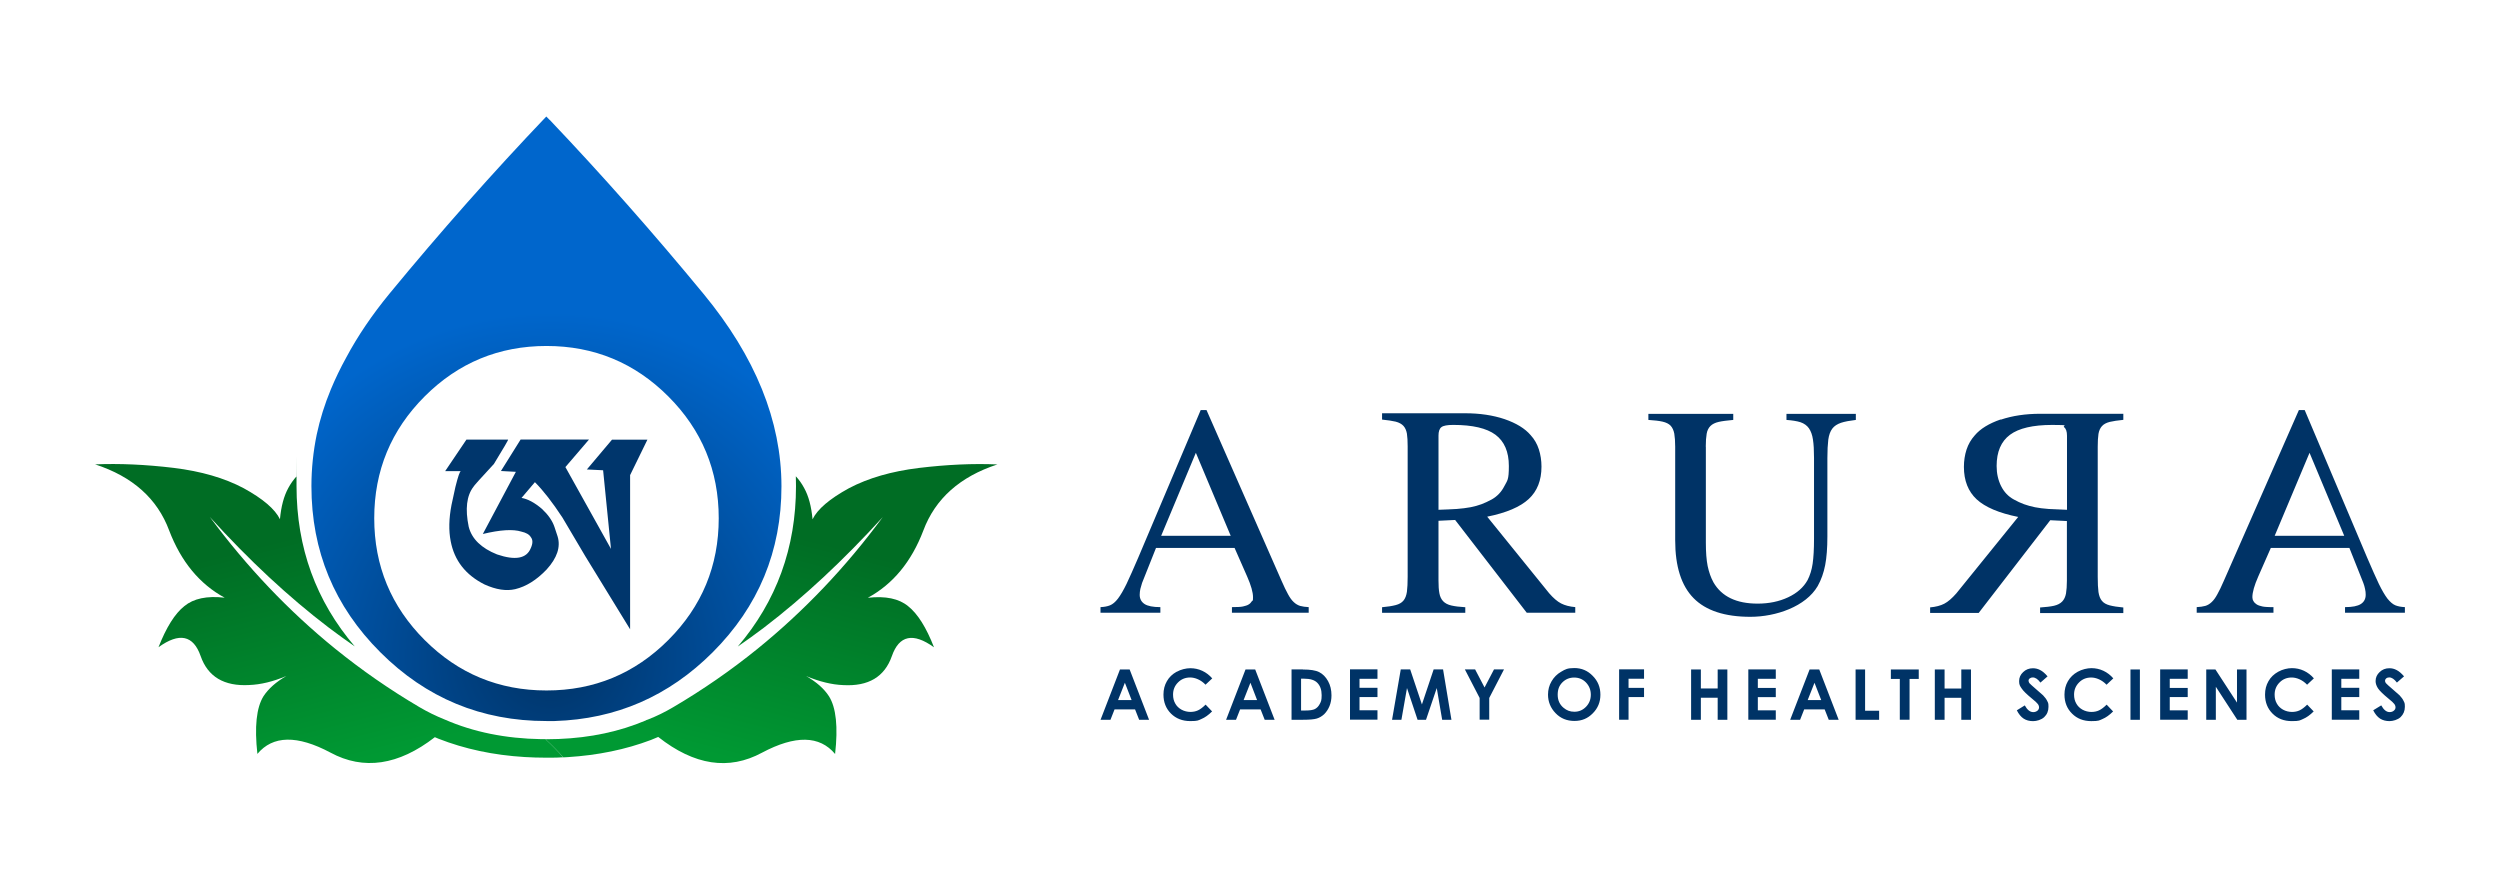
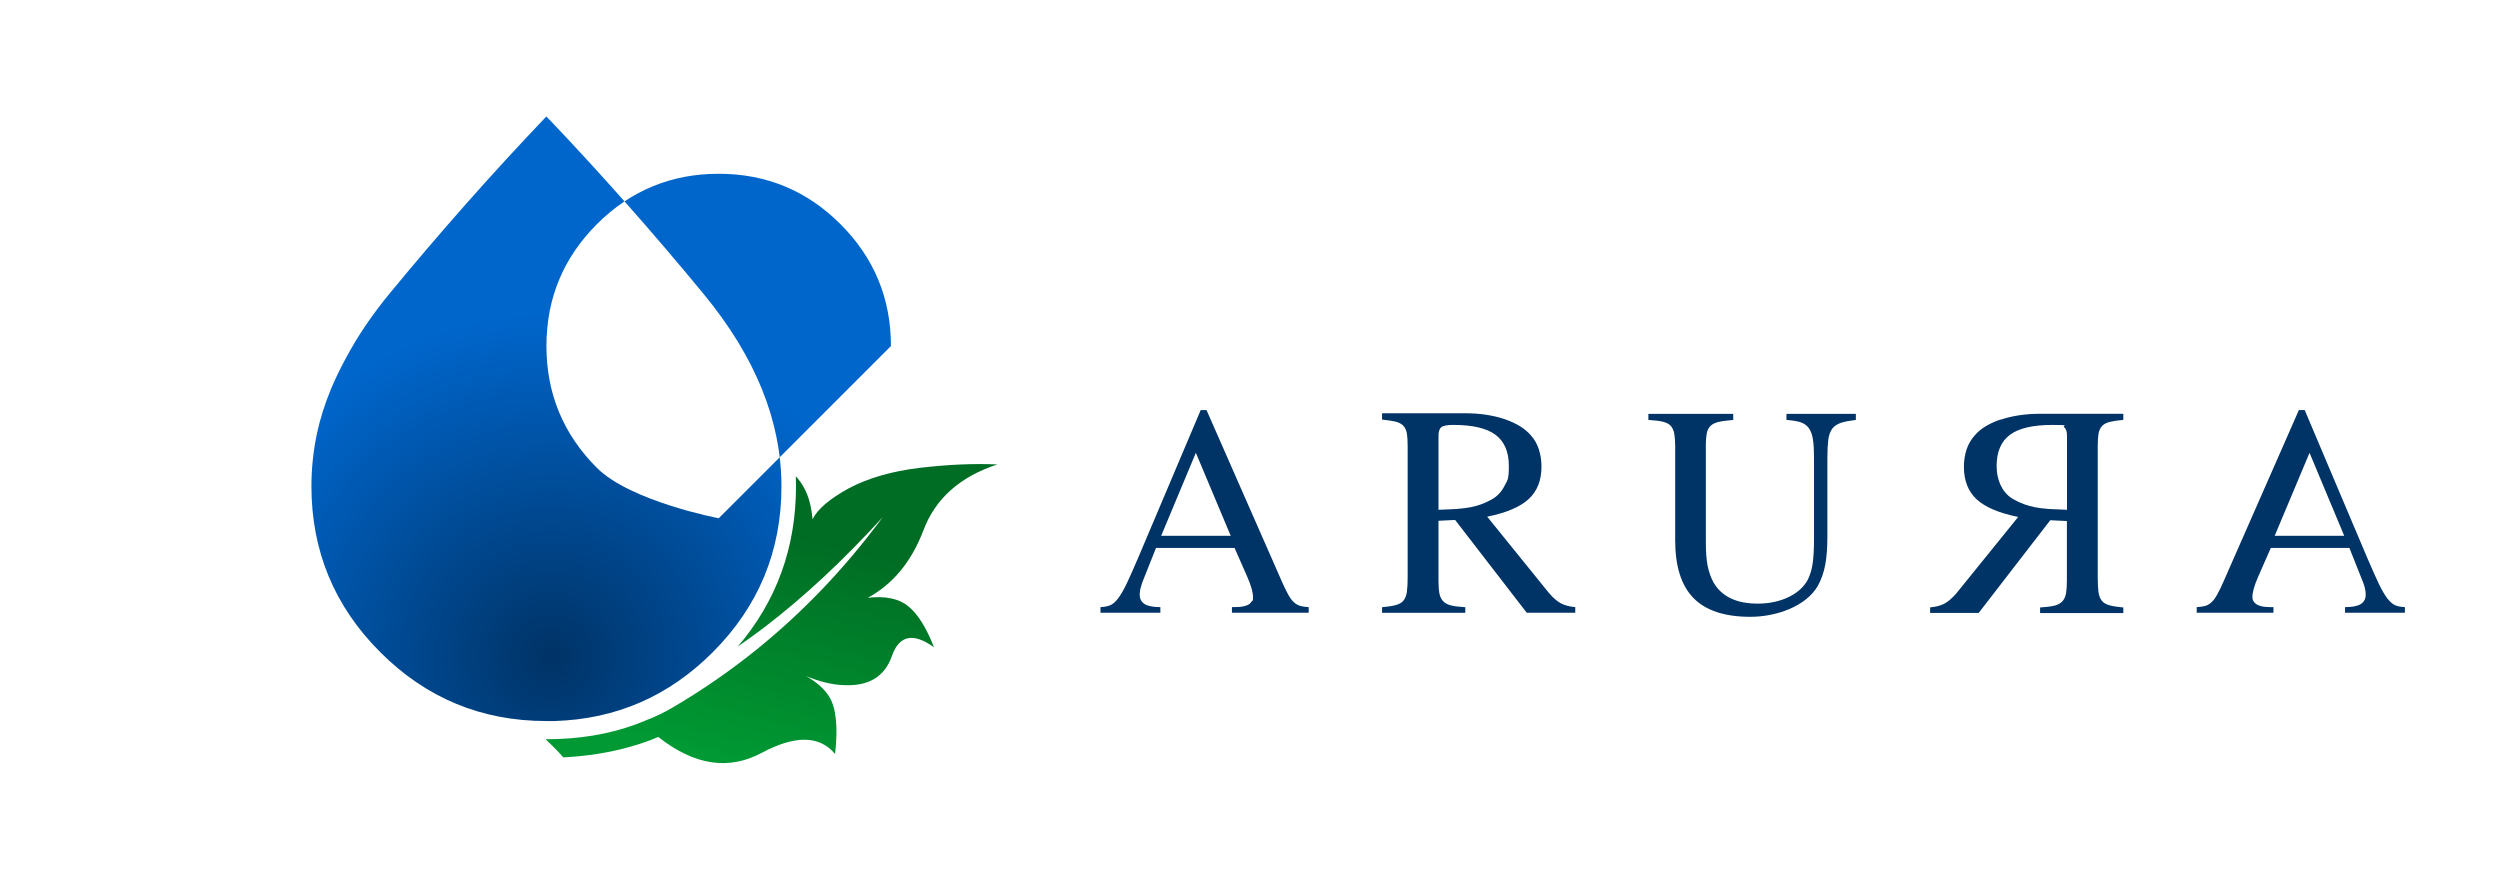
<svg xmlns="http://www.w3.org/2000/svg" id="Layer_1" data-name="Layer 1" viewBox="0 0 2800 1000">
  <defs>
    <style>
      .cls-1 {
        fill: #036;
      }

      .cls-1, .cls-2, .cls-3, .cls-4, .cls-5 {
        stroke-width: 0px;
      }

      .cls-2 {
        fill: url(#linear-gradient);
      }

      .cls-3 {
        fill: url(#linear-gradient-2);
      }

      .cls-4 {
        fill: #00366c;
      }

      .cls-5 {
        fill: url(#radial-gradient);
      }
    </style>
    <linearGradient id="linear-gradient" x1="-532.49" y1="1886.74" x2="-613.95" y2="2202.86" gradientTransform="translate(960 2799.3) scale(1 -1)" gradientUnits="userSpaceOnUse">
      <stop offset=".2" stop-color="#093" />
      <stop offset="1" stop-color="#006d24" />
    </linearGradient>
    <linearGradient id="linear-gradient-2" x1="-157.78" y1="1885.31" x2="-76.32" y2="2201.43" gradientTransform="translate(960 2799.3) scale(1 -1)" gradientUnits="userSpaceOnUse">
      <stop offset=".2" stop-color="#093" />
      <stop offset="1" stop-color="#006d24" />
    </linearGradient>
    <radialGradient id="radial-gradient" cx="-345.89" cy="2055.07" fx="-345.89" fy="2055.07" r="386.11" gradientTransform="translate(962.6 2790.9) scale(1 -1)" gradientUnits="userSpaceOnUse">
      <stop offset="0" stop-color="#036" />
      <stop offset="1" stop-color="#06c" />
    </radialGradient>
  </defs>
  <g id="Symbol_66_0_Layer1_0_FILL" data-name="Symbol 66 0 Layer1 0 FILL">
-     <path class="cls-2" d="m617.45,848.61c4.41,0,8.91-.18,13.32-.46-2.57-3.03-5.79-6.52-9.64-10.38-3.03-3.03-6.34-6.34-10.19-9.92h-4.68c-40.04-.64-76.14-7.99-108.1-21.95-9.92-3.95-19.38-8.63-28.47-13.96-33.25-19.56-64.66-41.42-94.42-65.48-51.98-42.16-98.73-91.38-140.24-147.41,44.08,48.59,88.45,89.82,133.08,123.8,9.74,7.35,19.47,14.42,29.21,21.12-43.44-50.79-65.21-110.67-65.21-179.55s0-7.35.18-11.11c-3.77,4.13-6.89,8.63-9.37,13.23-4.96,9-8.08,20.66-9.37,34.99-5.51-11.3-19.1-22.96-40.78-34.81-21.49-11.39-47.57-18.92-78.25-22.69-31.41-3.77-60.71-5.05-87.99-3.95,41.97,13.68,69.62,38.3,82.93,74.03,13.32,34.9,34.07,60.07,62.18,75.31-19.84-2.3-34.9.92-45.19,9.46-10.65,8.45-20.21,23.79-28.93,46.01,23.33-16.81,39.03-13.5,47.21,9.92,8.08,23.14,26.27,33.98,54.37,32.42,12.77-.46,26.63-3.77,41.61-10.1-11.48,6.61-20.02,14.14-25.62,22.69-7.9,12.77-10.19,34.26-6.8,64.57,17.27-20.76,44.54-21.31,81.83-1.47,37.1,20.02,76.14,14.33,116.92-17.27l4.13,1.75c29.3,11.48,61.44,18.37,96.44,20.48,7.81.46,15.8.73,23.97.73h5.88Z" />
    <path class="cls-3" d="m891.33,533.31c.09,3.77.18,7.44.18,11.2,0,68.88-21.77,128.76-65.21,179.65,9.74-6.7,19.47-13.78,29.21-21.12,44.64-34.07,89-75.4,133.17-123.9-41.42,56.21-88.26,105.34-140.34,147.59-29.76,24.06-61.17,45.83-94.32,65.3-9.18,5.42-18.64,10.1-28.38,13.87-.64.18-1.19.37-1.84.64-.18.09-.37.28-.55.37-29.3,12.4-61.81,19.38-97.72,20.76-4.5.18-9.09.28-13.68.28h-.83c3.77,3.58,7.16,6.8,10.19,9.92,3.86,3.86,7.07,7.26,9.64,10.38,1.75,0,3.49-.18,5.24-.28,33.52-2.11,64.47-8.45,92.95-19.2l8.17-3.4c40.41,31.87,79.08,37.75,116.27,17.63,37.29-19.84,64.57-19.29,81.83,1.47,3.4-30.31,1.19-51.8-6.8-64.57-5.51-8.54-14.05-16.07-25.62-22.69,14.97,6.25,28.84,9.64,41.61,10.1,28.1,1.56,46.2-9.18,54.37-32.42,8.17-23.42,23.88-26.73,47.21-9.92-8.63-22.23-18.28-37.56-28.93-46.01-10.29-8.54-25.35-11.66-45.19-9.46,28.1-15.25,48.86-40.32,62.18-75.31,13.32-35.64,41.05-60.34,82.93-74.03-27.28-1.19-56.58.18-87.99,3.95-30.58,3.77-56.67,11.3-78.25,22.69-21.68,11.85-35.27,23.51-40.78,34.81-1.29-14.42-4.41-26.08-9.37-34.99-2.48-4.68-5.6-9.18-9.46-13.32h.09Z" />
  </g>
  <g id="Symbol_61_copy_0_Layer0_0_FILL" data-name="Symbol 61 copy 0 Layer0 0 FILL">
    <path class="cls-1" d="m1547.91,463.14v6.8c6.25.64,11.39,1.38,15.25,2.3,3.86,1.01,6.8,2.66,8.73,4.78,1.93,2.11,3.21,5.05,3.86,8.63.55,3.67.83,8.45.83,14.33v145.85c0,7.07-.28,12.77-.83,16.99-.64,4.22-1.93,7.53-3.86,9.83-1.93,2.39-4.87,4.04-8.73,5.05s-8.91,1.84-15.25,2.39v6.25h93.22v-6.25c-6.43-.37-11.66-1.01-15.61-1.93s-6.98-2.48-9.18-4.78c-2.11-2.2-3.58-5.24-4.22-8.91-.73-3.77-1.01-8.63-1.01-14.51v-66.68l18.64-.92,80.18,103.87h54.37v-6.25c-6.34-.55-11.57-1.93-15.89-4.13-4.22-2.2-8.63-5.97-13.41-11.48l-69.34-85.69c21.49-4.32,36.92-10.93,46.47-19.75,9.55-8.82,14.33-20.94,14.33-36.28,0-6.89-1.01-13.32-2.94-19.38-1.93-5.97-4.96-11.3-9.18-15.89-6.34-7.44-16.07-13.41-29.11-17.91-13.04-4.41-27.92-6.61-44.36-6.61h-92.95m63.19,25.17c0-4.78,1.1-7.99,3.31-9.64,2.11-1.65,6.52-2.48,13.23-2.48,21.68,0,37.38,3.67,47.3,11.02,9.92,7.44,14.97,19.01,14.97,34.99s-1.65,15.98-5.05,22.59c-3.31,6.52-8.08,11.48-14.14,14.88-3.95,2.11-7.71,3.95-11.48,5.33s-7.9,2.57-12.31,3.4c-4.5.83-9.55,1.47-15.34,1.93-5.79.37-12.67.64-20.48.92v-82.93m-259.82-28.75h-6.52l-69.98,165.32c-5.33,12.4-9.64,22.13-13.04,29.3-3.49,7.16-6.7,12.67-9.64,16.53s-5.97,6.34-8.91,7.53c-2.94,1.19-6.43,1.84-10.65,2.02v6.25h67.05v-6.25c-8.27,0-14.24-1.19-17.73-3.49-3.58-2.39-5.42-5.79-5.42-10.29,0-2.2.28-4.41.73-6.61.55-2.3,1.19-4.5,1.93-6.7l15.61-39.22h87.99l14.14,32.15c4.32,9.83,6.52,17.54,6.52,23.05s-.46,3.12-1.29,4.5c-.92,1.47-2.11,2.76-3.67,3.67-1.01.64-1.93,1.01-2.94,1.29s-2.2.55-3.4.92c-1.29.28-2.85.46-4.87.55-1.93.09-4.41.18-7.44.18v6.25h85.97v-6.25c-3.77-.18-6.89-.64-9.64-1.38-2.57-.83-4.96-2.2-7.16-4.32-2.2-2.02-4.32-4.96-6.34-8.73-2.11-3.77-4.5-8.73-7.26-15.06l-84.04-191.22m27.09,140.8h-77.88l38.85-92.95,39.03,92.95m1202.87-140.8h-6.52l-84.04,191.22c-2.76,6.34-5.14,11.39-7.26,15.06-2.02,3.77-4.13,6.7-6.34,8.73-2.2,2.11-4.59,3.58-7.16,4.32-2.66.73-5.88,1.19-9.64,1.38v6.25h85.97v-6.25c-2.94,0-5.42,0-7.44-.18-2.02-.09-3.67-.28-4.87-.55-1.29-.37-2.39-.64-3.4-.92s-1.93-.73-2.94-1.29c-1.56-1.01-2.85-2.2-3.67-3.67-.92-1.47-1.29-2.94-1.29-4.5,0-5.51,2.2-13.23,6.52-23.05l14.14-32.15h87.99l15.61,39.22c.83,2.2,1.47,4.41,1.93,6.7.55,2.2.73,4.41.73,6.61,0,4.5-1.84,7.99-5.42,10.29-3.58,2.3-9.46,3.49-17.73,3.49v6.25h67.05v-6.25c-4.13-.18-7.71-.83-10.65-2.02-2.94-1.19-5.88-3.77-8.91-7.53-2.94-3.86-6.15-9.37-9.64-16.53-3.4-7.16-7.71-16.9-13.04-29.3l-69.98-165.32m44.27,140.8h-77.88l39.03-92.95,38.85,92.95m-384.73-130.33c-13.04,4.5-22.78,10.38-29.11,17.91-4.13,4.59-7.16,9.83-9.18,15.89-1.93,5.97-2.94,12.49-2.94,19.38,0,15.34,4.78,27.46,14.24,36.28,9.55,8.82,25.07,15.43,46.56,19.75l-69.34,85.69c-4.78,5.42-9.18,9.28-13.41,11.48s-9.55,3.58-15.89,4.13v6.25h54.37l80.18-103.87,18.64.92v66.68c0,5.88-.37,10.75-1.01,14.51-.73,3.77-2.11,6.7-4.22,8.91-2.2,2.3-5.24,3.86-9.18,4.78s-9.18,1.47-15.61,1.93v6.25h93.22v-6.25c-6.25-.55-11.39-1.38-15.25-2.39s-6.8-2.66-8.73-5.05c-1.93-2.3-3.21-5.6-3.86-9.83-.55-4.22-.83-9.92-.83-16.99v-145.85c0-5.88.28-10.65.83-14.33.64-3.67,1.93-6.52,3.86-8.63,1.93-2.2,4.87-3.77,8.73-4.78,3.86-.92,8.91-1.65,15.25-2.3v-6.8h-92.95c-16.53,0-31.32,2.2-44.36,6.61m.46,74.48c-3.31-6.61-5.05-14.14-5.05-22.59,0-15.89,4.96-27.55,14.97-34.99,9.92-7.35,25.72-11.02,47.3-11.02s11.11.83,13.23,2.48c2.2,1.65,3.31,4.87,3.31,9.64v82.93c-7.9-.28-14.69-.55-20.48-.92-5.79-.46-10.93-1.01-15.34-1.93-4.41-.92-8.54-2.02-12.31-3.4s-7.53-3.12-11.48-5.33c-6.06-3.31-10.84-8.27-14.14-14.88m-330.82-44.18c0-6.06.37-10.93,1.01-14.6.64-3.67,2.11-6.52,4.22-8.63s5.24-3.67,9.28-4.59c4.04-.92,9.46-1.56,16.26-2.2v-6.8h-95.06v6.8c6.7.46,12.03,1.01,15.89,1.93,3.95.92,6.98,2.39,9,4.5,2.02,2.2,3.4,5.14,4.13,8.91.64,3.77,1.01,8.63,1.01,14.69v104.79c0,29.3,6.89,50.88,20.66,64.84,13.68,13.87,34.9,20.85,63.56,20.85s61.99-11.48,75.4-34.44c3.95-7.07,6.7-14.88,8.36-23.42,1.65-8.54,2.48-19.29,2.48-32.24v-87.71c0-8.45.37-15.25,1.01-20.57.73-5.24,2.2-9.37,4.5-12.4,2.2-2.94,5.51-5.05,9.74-6.52,4.22-1.38,9.74-2.39,16.62-3.21v-6.8h-77.7v6.8c6.43.46,11.66,1.29,15.71,2.57,4.04,1.38,7.26,3.67,9.46,6.8,2.2,3.21,3.77,7.44,4.5,12.67.83,5.33,1.19,12.12,1.19,20.57v90.74c0,11.57-.55,20.76-1.56,27.74-1.01,6.89-2.94,13.04-5.69,18.37-4.5,8.08-11.76,14.51-21.77,19.2s-21.4,7.07-34.17,7.07c-23.7,0-40.23-7.9-49.41-23.79-2.94-5.33-5.05-11.39-6.52-18.28-1.38-6.89-2.02-15.61-2.02-26.18v-107.46h-.09Z" />
  </g>
  <g id="Symbol_62_0_Layer0_0_FILL" data-name="Symbol 62 0 Layer0 0 FILL">
-     <path class="cls-1" d="m1405.83,749.78h-10.84l-21.77,56.39h11.11l4.59-11.66h22.96l4.59,11.66h11.11l-21.77-56.39m2.11,34.26h-15.06l7.62-19.38,7.44,19.38m526.72-34.26h-10.84v21.31h-18.83v-21.31h-10.93v56.39h10.93v-24.71h18.83v24.71h10.84v-56.39m-93.31,20.66h-17.36v-10.29h17.36v-10.47h-27.92v56.39h10.56v-25.35h17.36v-10.38m-92.85-18c-4.59,2.66-8.17,6.25-10.75,10.75-2.66,4.5-3.95,9.46-3.95,14.88,0,7.99,2.85,14.97,8.45,20.76,5.6,5.88,12.67,8.73,21.12,8.73s14.97-2.85,20.57-8.54c5.69-5.69,8.54-12.58,8.54-20.85s-2.85-15.34-8.63-21.12c-5.69-5.88-12.58-8.73-20.48-8.73s-10.19,1.38-14.69,4.04m14.51,6.61c5.14,0,9.55,1.84,13.13,5.51,3.58,3.77,5.42,8.27,5.42,13.68s-1.84,9.92-5.42,13.59-7.9,5.51-12.95,5.51-8.54-1.47-12.03-4.32c-4.41-3.58-6.7-8.54-6.7-14.69s1.75-10.29,5.24-13.87c3.58-3.58,7.99-5.42,13.23-5.42m-89.82-9.09l-10.56,20.21-10.56-20.21h-11.48l16.53,31.96v24.34h10.75v-24.34l16.53-31.96h-11.39m-93.77,0h-10.47l-9.74,56.39h10.47l6.25-35.54,11.85,35.54h9.46l12.03-35.54,6.06,35.54h10.38l-9.37-56.39h-10.56l-13.13,39.22-13.13-39.22m-56.76,20.66v-10.19h20.11v-10.56h-30.77v56.39h30.77v-10.56h-20.11v-14.79h20.11v-10.38h-20.11m-63.46-20.57h-12.67v56.39h12.86c7.35,0,12.4-.46,15.43-1.38,2.94-.92,5.69-2.48,8.27-4.87,2.48-2.48,4.5-5.51,5.97-9.09s2.2-7.62,2.2-11.94c0-6.15-1.29-11.48-3.86-16.07-2.57-4.59-5.88-7.99-9.92-10.01-3.95-2.02-10.01-2.94-18.18-2.94m-2.11,10.29h3.58c6.7,0,11.48,1.47,14.51,4.5,3.31,3.31,4.96,7.9,4.96,13.96s-.73,7.16-2.11,9.83-3.21,4.5-5.42,5.69c-2.2,1.1-5.69,1.65-10.65,1.65h-4.87v-35.54m-139.33-7.9c-4.78,2.66-8.45,6.15-10.93,10.56-2.57,4.41-3.86,9.37-3.86,15.06,0,8.63,2.85,15.71,8.45,21.31,5.6,5.51,12.77,8.36,21.58,8.36s8.91-.83,12.58-2.39c3.77-1.56,7.71-4.32,11.85-8.45l-7.26-7.62c-3.12,3.12-5.97,5.24-8.54,6.43s-5.42,1.75-8.54,1.75-6.98-.83-10.01-2.57c-2.94-1.65-5.33-3.95-6.89-6.8-1.65-2.85-2.48-6.15-2.48-10.01,0-5.42,1.84-9.92,5.51-13.59,3.67-3.77,8.27-5.6,13.68-5.6s12.03,2.66,17.17,8.08l7.53-7.07c-3.12-3.58-6.8-6.43-11.11-8.45s-8.82-2.94-13.5-2.94-10.56,1.38-15.25,4.04m-52.63-2.66h-10.84l-21.77,56.39h11.11l4.59-11.66h22.96l4.59,11.66h11.11l-21.77-56.39m2.2,34.26h-15.15l7.62-19.38,7.53,19.38m1403.83-21.68c0-.92.46-1.75,1.29-2.57.92-.73,2.11-1.1,3.4-1.1,2.85,0,5.69,1.93,8.63,5.79l7.99-6.98c-3.03-3.49-5.79-5.79-8.36-7.07-2.57-1.38-5.24-2.02-8.08-2.02-4.41,0-7.99,1.47-10.93,4.32-2.94,2.76-4.5,6.06-4.5,10.1,0,2.66.92,5.33,2.66,8.08,1.84,2.76,5.79,6.61,11.94,11.66,3.31,2.66,5.42,4.59,6.34,5.88.92,1.19,1.38,2.48,1.38,3.86s-.64,2.66-1.93,3.67c-1.19,1.01-2.76,1.56-4.68,1.56-3.49,0-6.61-2.48-9.37-7.53l-9,5.51c2.11,4.22,4.68,7.35,7.62,9.28,3.03,1.93,6.61,2.85,10.56,2.85s9.28-1.47,12.49-4.5c3.12-3.03,4.78-6.89,4.78-11.48s-.46-4.5-1.38-6.52-2.39-4.13-4.59-6.43c-.92-.92-3.4-3.03-7.44-6.52-4.41-3.77-7.07-6.15-7.9-7.16-.64-.92-.92-1.75-.92-2.76m-48.95,8.17v-10.19h20.11v-10.56h-30.77v56.39h30.77v-10.56h-20.11v-14.79h20.11v-10.38h-20.11m-30.77-10.65c-3.12-3.58-6.8-6.43-11.11-8.45s-8.82-2.94-13.5-2.94-10.56,1.38-15.25,4.04c-4.78,2.66-8.45,6.15-10.93,10.56-2.57,4.41-3.86,9.37-3.86,15.06,0,8.63,2.85,15.71,8.45,21.31s12.77,8.36,21.58,8.36,8.91-.83,12.58-2.39c3.77-1.56,7.71-4.32,11.85-8.45l-7.26-7.62c-3.12,3.12-5.97,5.24-8.54,6.43s-5.42,1.75-8.54,1.75-6.98-.83-10.01-2.57c-2.94-1.65-5.33-3.95-6.89-6.8-1.65-2.85-2.48-6.15-2.48-10.01,0-5.42,1.84-9.92,5.51-13.59,3.67-3.77,8.27-5.6,13.68-5.6s12.03,2.66,17.17,8.08l7.53-7.07m-194.8-10.01h-10.56v56.39h10.56v-56.39m119.4,0h-10.65v37.1l-24.15-37.1h-10.29v56.39h10.75v-37.01l24.06,37.01h10.29v-56.39m-65.85,20.66h-20.11v-10.19h20.11v-10.56h-30.86v56.39h30.86v-10.56h-20.11v-14.79h20.11v-10.38m-83.39-10.65c-3.12-3.58-6.8-6.43-11.11-8.45s-8.82-2.94-13.41-2.94-10.56,1.38-15.34,4.04-8.36,6.15-10.93,10.56-3.86,9.37-3.86,15.06c0,8.63,2.85,15.71,8.54,21.31,5.51,5.51,12.67,8.36,21.49,8.36s8.91-.83,12.58-2.39c3.77-1.56,7.71-4.32,11.85-8.45l-7.26-7.62c-3.12,3.12-5.97,5.24-8.54,6.43s-5.42,1.75-8.54,1.75-6.98-.83-10.01-2.57c-2.94-1.65-5.33-3.95-6.89-6.8-1.65-2.85-2.48-6.15-2.48-10.01,0-5.42,1.84-9.92,5.51-13.59,3.67-3.77,8.27-5.6,13.68-5.6s12.03,2.66,17.17,8.08l7.53-7.07m-93.5,0c.92-.73,2.02-1.1,3.31-1.1,2.94,0,5.79,1.93,8.63,5.79l7.99-6.98c-2.94-3.49-5.69-5.79-8.27-7.07-2.57-1.38-5.33-2.02-8.17-2.02-4.32,0-7.99,1.47-10.93,4.32-2.94,2.76-4.5,6.06-4.5,10.1s.92,5.33,2.76,8.08c1.75,2.76,5.69,6.61,11.85,11.66,3.31,2.66,5.42,4.59,6.34,5.88.92,1.19,1.38,2.48,1.38,3.86s-.64,2.66-1.84,3.67c-1.29,1.01-2.85,1.56-4.68,1.56-3.49,0-6.7-2.48-9.46-7.53l-8.91,5.51c2.11,4.22,4.68,7.35,7.62,9.28,2.94,1.93,6.52,2.85,10.56,2.85s9.28-1.47,12.49-4.5,4.78-6.89,4.78-11.48-.46-4.5-1.38-6.52-2.48-4.13-4.68-6.43c-.92-.92-3.4-3.03-7.44-6.52-4.41-3.77-6.98-6.15-7.9-7.16-.55-.92-.92-1.75-.92-2.76s.46-1.75,1.29-2.57m-65.76-9.92h-10.84v21.31h-18.74v-21.31h-10.93v56.39h10.93v-24.71h18.74v24.71h10.84v-56.39m-89.73,0v10.56h10.01v45.74h10.93v-45.74h10.29v-10.56h-31.23m-80.18,0h-10.84l-21.77,56.39h11.11l4.59-11.66h22.96l4.59,11.66h11.11l-21.77-56.39m2.2,34.26h-15.15l7.62-19.38,7.53,19.38m49.14-34.26h-10.65v56.39h26.36v-10.19h-15.71v-46.2m-100.02,20.66h-20.11v-10.19h20.11v-10.56h-30.77v56.39h30.77v-10.56h-20.11v-14.79h20.11v-10.38.09Z" />
-   </g>
+     </g>
  <g id="Symbol_66_0_Layer0_0_FILL" data-name="Symbol 66 0 Layer0 0 FILL">
-     <path class="cls-5" d="m615.34,134.07h0c-1.19-1.19-2.3-2.39-3.49-3.58-59.79,62.73-118.39,128.86-175.7,198.47h0c-19.38,23.6-35.45,47.3-48.22,71.18h0c-6.61,11.94-12.4,23.97-17.36,35.91-6.98,16.81-12.22,33.61-15.8,50.42h0c-3.95,19.2-5.97,38.57-5.97,57.95,0,72.65,25.72,134.73,77.15,186.07,51.34,51.34,113.33,77.06,186.07,77.06h9.18c68.79-2.11,127.75-27.74,176.98-76.96,51.34-51.34,77.06-113.33,77.06-186.07-.09-73.2-29.21-145.02-87.34-215.46-56.3-68.33-113.7-133.26-172.3-194.89m189.38,446.27c0,53.27-18.83,98.73-56.48,136.39-37.66,37.66-83.12,56.48-136.39,56.48s-98.82-18.83-136.48-56.48c-37.66-37.66-56.48-83.12-56.48-136.39s18.83-98.82,56.48-136.48c37.66-37.66,83.21-56.48,136.48-56.48s98.73,18.83,136.39,56.48,56.48,83.21,56.48,136.48Z" />
+     <path class="cls-5" d="m615.34,134.07h0c-1.19-1.19-2.3-2.39-3.49-3.58-59.79,62.73-118.39,128.86-175.7,198.47h0c-19.38,23.6-35.45,47.3-48.22,71.18h0c-6.61,11.94-12.4,23.97-17.36,35.91-6.98,16.81-12.22,33.61-15.8,50.42h0c-3.95,19.2-5.97,38.57-5.97,57.95,0,72.65,25.72,134.73,77.15,186.07,51.34,51.34,113.33,77.06,186.07,77.06h9.18c68.79-2.11,127.75-27.74,176.98-76.96,51.34-51.34,77.06-113.33,77.06-186.07-.09-73.2-29.21-145.02-87.34-215.46-56.3-68.33-113.7-133.26-172.3-194.89m189.38,446.27s-98.82-18.83-136.48-56.48c-37.66-37.66-56.48-83.12-56.48-136.39s18.83-98.82,56.48-136.48c37.66-37.66,83.21-56.48,136.48-56.48s98.73,18.83,136.39,56.48,56.48,83.21,56.48,136.48Z" />
  </g>
  <g id="Symbol_66_0_Layer0_1_FILL" data-name="Symbol 66 0 Layer0 1 FILL">
-     <path class="cls-4" d="m657.03,525.78l18.46.92,8.82,88.08-51.06-91.66,26.45-30.86h-76.6l-22.04,35.27,16.72.92-37.01,69.62c19.38-4.68,33.8-5.6,43.17-2.66,5.33,1.19,8.82,3.21,10.56,6.15,2.39,2.94,2.39,7.07,0,12.31-4.68,11.76-17.36,14.05-37.84,7.07-17.63-7.07-28.2-17.36-31.69-30.86-4.13-19.93-2.39-34.9,5.33-44.91,0-.55,7.62-9.09,22.87-25.53,11.11-18.18,16.44-27.28,15.89-27.28h-46.66l-23.79,35.27h17.63c-1.19,0-3.21,5.88-6.15,17.63-1.19,5.88-2.66,12.58-4.41,20.3-2.94,15.25-3.21,28.75-.92,40.5,4.13,21.77,16.72,37.84,37.84,48.49,12.95,5.88,24.34,7.62,34.35,5.33,12.31-2.94,24.06-10.29,35.27-22.04,11.76-12.95,15.89-25.26,12.31-37.01l-3.49-10.56c-2.39-7.07-7.07-13.78-14.05-20.3-8.27-7.07-15.89-11.11-22.87-12.31,9.37-11.11,14.42-16.99,14.97-17.63,9.37,9.37,19.65,22.59,30.86,39.68,5.88,10.01,14.42,24.34,25.53,43.17l50.24,81.92v-172.67l19.38-39.68h-39.68l-28.2,33.43-.18-.09h0Z" />
-   </g>
+     </g>
</svg>